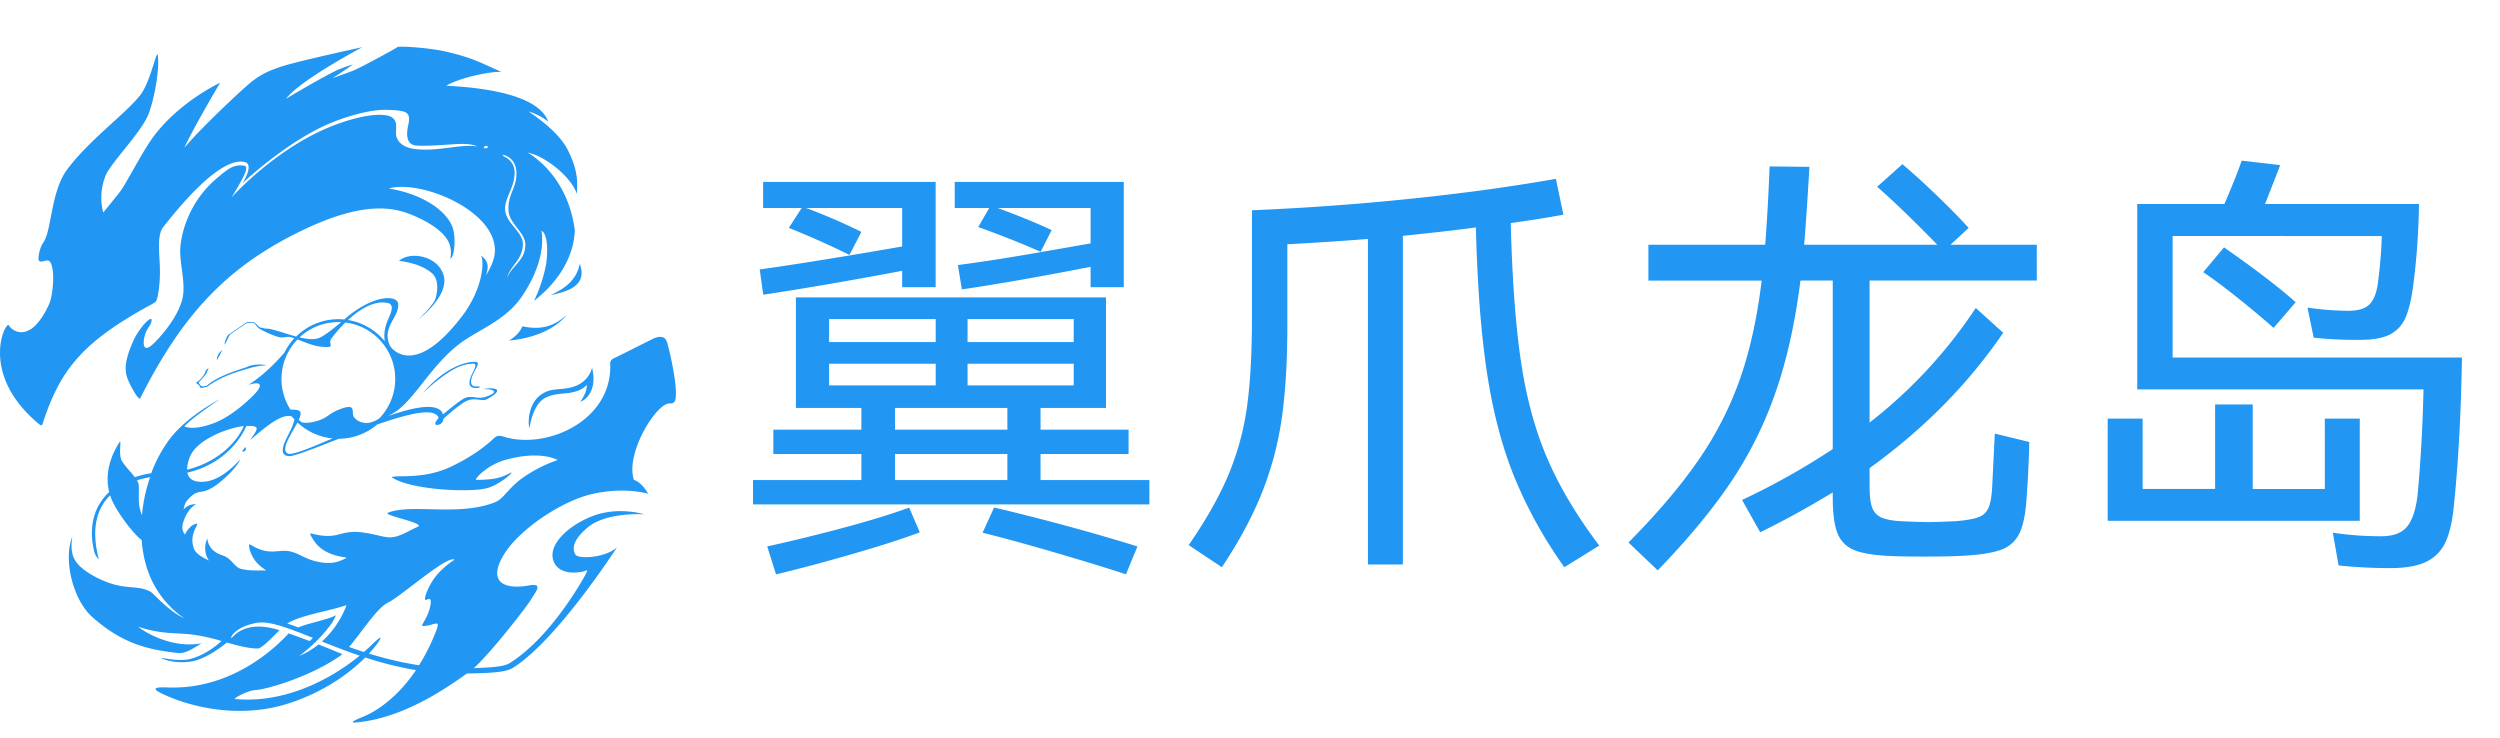
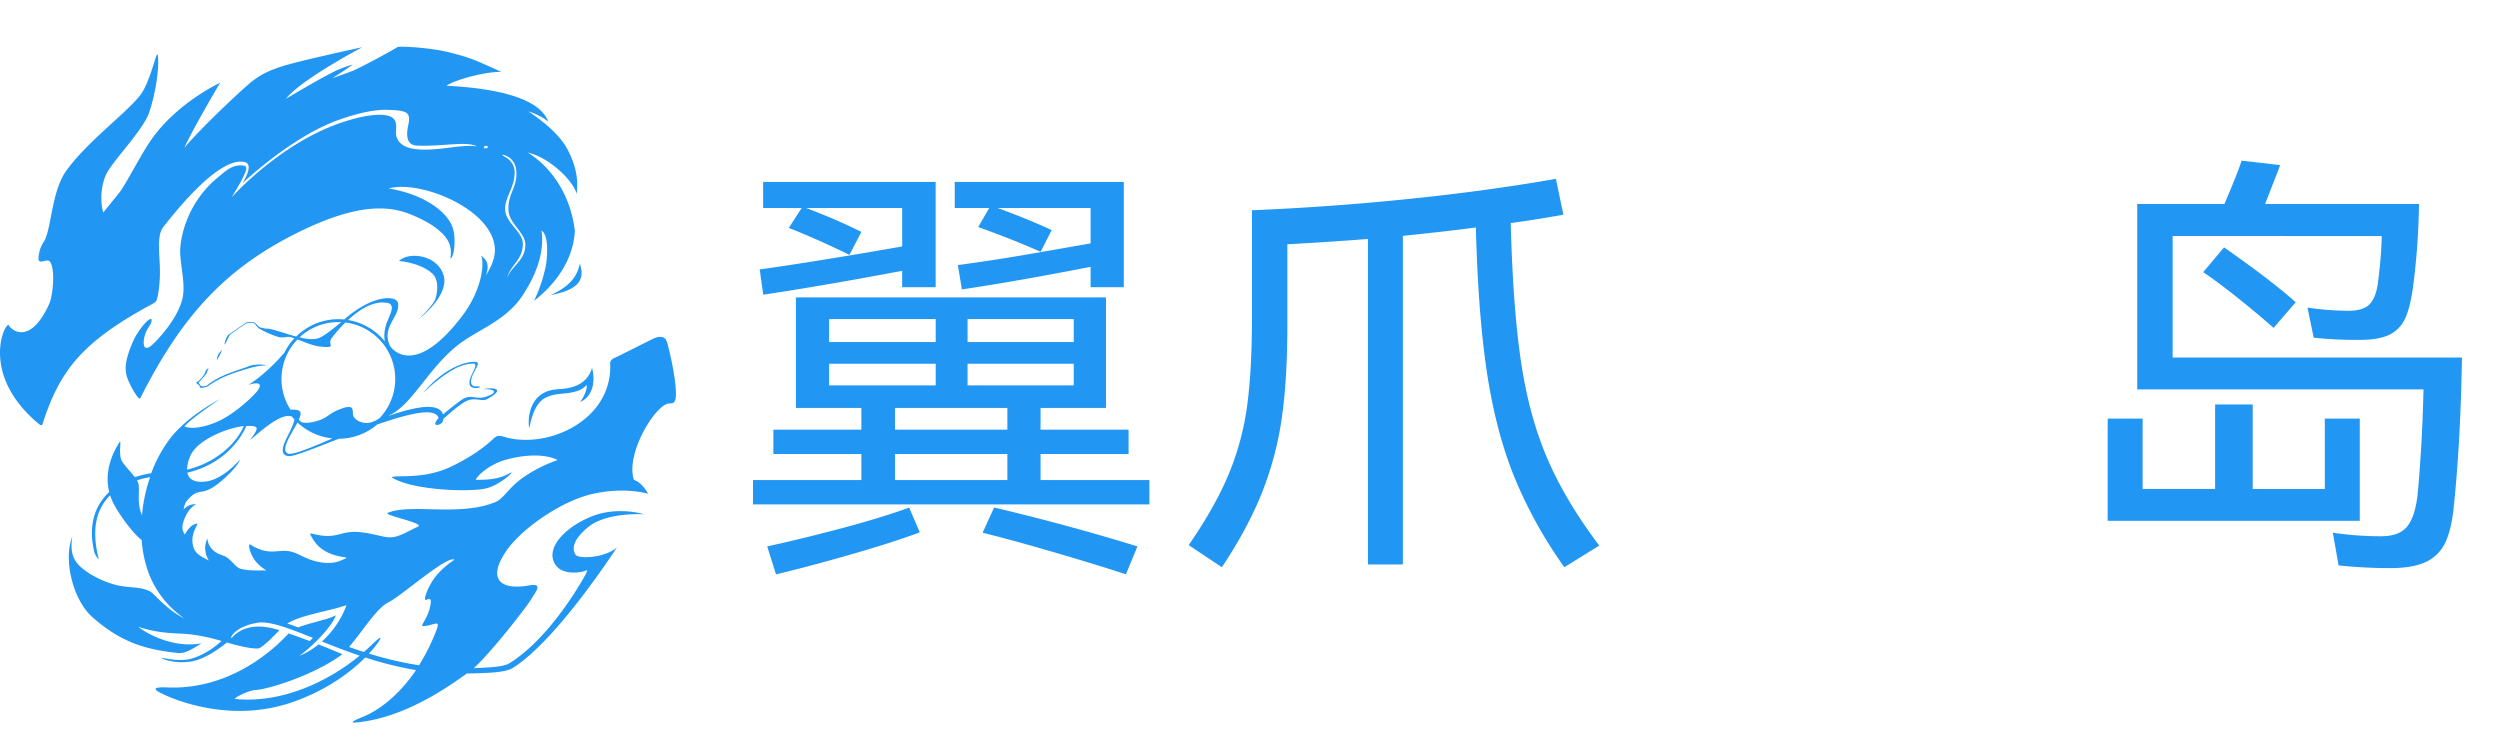
<svg xmlns="http://www.w3.org/2000/svg" viewBox="0 0 1582.31 467.19">
  <defs>
    <style>.a{fill:#2196f3;}</style>
  </defs>
  <path class="a" d="M137.38,227.78c.39-.45,2.41-4.37,2.66-4.9s1.43-2.19-.66-.19S137,228.23,137.38,227.78Z" />
  <path class="a" d="M130.07,235c-.5,2.44-4.16,6.24-5.31,6.72-2,.84,1.87,1.65,1.66,2.93-.28,1.7,4.57.21,4.91,0,8.94-6.66,19.71-9.61,26.09-11.48a43,43,0,0,1,10.81-1.94c1.44-.16-6.18-1.43-11.22.75-3.53,1.53-17.8,5.08-25.72,11.79-1.19,1-4.11.94-4.41.17-.53-1.36-1.63-1.27-.92-2.09,3.94-4.18,5.33-6.12,5.21-6.62s.83-1.33.75-2C131.87,232.82,130.29,234.22,130.07,235Z" />
  <path class="a" d="M348.42,186.78c22.25-4,20.62-13.25,18.62-19.87C365.54,173.41,362.29,180.66,348.42,186.78Z" />
  <path class="a" d="M265,202s19.25-14.5,15.88-27.37-21.38-15.88-28.38-9.5c8,.87,16.13,3.5,21,7.87,4.41,4,3.5,11.5,2.13,16C274.36,193.3,265,202,265,202Z" />
-   <path class="a" d="M358.67,199.41c-7.88,6.87-15.88,9.75-28,7.12-2.38,5.75-8.5,9-8.5,9S346.17,214.41,358.67,199.41Z" />
-   <path class="a" d="M154.06,284.54c-.46.38-1.31,1.93.4,1.18.92-.5,1.6-1.12,1.1-2.29S154.79,283.93,154.06,284.54Z" />
  <path class="a" d="M342.85,249.47c-9.23,6-8.62,19.56-7.81,21.56.69-3.81,2.94-16.06,10.69-19.56,6.06-2.74,10.62-1.94,16.06-3.06,3-.63,6.56-1.56,9.63-4.81.12,3.18-1.5,6.93-4.13,10.81,7-3.06,10-11.44,7.44-21.63-1.38,5.38-5.44,10.13-12.19,12.13C354.27,247.36,349.79,245,342.85,249.47Z" />
  <path class="a" d="M422.17,216.53c-1.5-5-6.75-3-8-2.5s-24.25,12.25-25.75,12.75a4.55,4.55,0,0,0-2.25,2.5c2.25,37-40.5,55.75-67.75,47-3.11-1-4.42,0-5.42.76s-8.83,9.24-26.83,18-34.84,5.34-38.34,7c12.5,8.33,49.91,9.66,60.17,7,9-2.34,19.28-12.18,14.5-9.5-5.67,3.16-11.08,4.2-21.33,4.16-.17-1.16,7.23-9.53,19.25-12.79,22.25-6,32.5.25,32.5.25a91.93,91.93,0,0,0-21,10.5c-10,6.75-12.88,13.87-18.38,16.12-22.81,9.33-53.12.75-68,6.75-3.79,1.53,24.19,6.57,18.88,8.88-4.38,1.9-7.55,4-12,5.62-7.5,2.75-11-.56-23.63-2.12-10.12-1.25-13.79,2.19-20.62,2.29-11,.17-14.44-4.84-9.75,2.58,7.41,11.75,23,10.37,20.62,11.5-4.87,2.38-9,4.13-18,2.25-7.65-1.59-11.24-4.95-16.75-6.37-8.25-2.13-13.25,3.37-25.87-4.5-1.72-1.07-.43,5.64,3.12,10.25a24.16,24.16,0,0,0,7.13,6.12c-6.85,0-11,.28-16.25-1-3.94-1-6.08-6.82-11.5-8.5-12.92-4-8.17-15.67-10.59-8.17a14.09,14.09,0,0,0,1.92,11.42c-4.92-2.55-8.43-4.17-9.75-8.25-3.42-10.59,6.75-17.42,0-14.42-2,.9-4.58,4.08-5.42,6.25-2.41-3-1.65-6.27-.91-8.42,4-11.75,11.16-10.92,6.25-10.75a9.36,9.36,0,0,0-6.25,3.34c.53-3,1.24-4.58,2.33-5.84,8.67-10,8.17,0,23.83-14.17C151,294.66,152,290.7,152,290.7s-10.28,12.45-21.33,14c-6.87,1-11.18-.91-12.09-5.56,22.65-5.2,33.75-21,37.3-29.48,2.33-.16,6.94-.32,6.54,1.87-.72,3.86-8.21,10.65-.34,3.84,13.9-12,19.35-12.82,22.64-11.76.52.65,1.07,1.28,1.64,1.89-.62,3.53-3.7,9.29-4.19,10.28-1.75,3.5-6.75,12.75,1,12.92,3.32.07,16.17-5.11,31.34-11a37.63,37.63,0,0,0,24.17-9c12.88-4.48,24.85-7.9,31.9-7.72,6.63.17,7,3.58,7,3.58a15.61,15.61,0,0,0-1.83,2.55c-1.25,2.83,2.54,1.9,3.67.7a3.46,3.46,0,0,0,1.16-2.62s8.25-7.79,13.92-11,10.5.23,13.73-1.54c15.81-8.69-2.5-6.88-2-6.29,3.67-.34,11.79,1.1,1.35,4.73-6.07,2.11-9.25-1.82-14.77,1.6-3.74,2.32-12.5,9.67-12.5,9.67s-.25-3.84-6.75-4.67-16.72,1.73-28,5.66l1.9-1c14-7.36,23.4-28.7,42-43.67,12.17-9.79,30.54-15.29,41.29-31.67,9.86-15,13.75-28.87,12-41,4.75,2.63,3.79,17.39,2.5,23.25A95,95,0,0,1,338,190.41C355.17,177,363.17,161,363.83,145.87,360.67,121.37,347.67,105,334,96.53c13.29,3,28.79,17.5,31,26.25,1.13-9.87-.59-17.81-5.5-27.62-5.37-10.75-17.87-19.75-25-24.63A37.27,37.27,0,0,1,347,77c-4.75-13-26.46-20.75-64.46-22.75,5.63-3.87,25-9,34.75-8.75-15.12-6.83-18.48-8.68-32.5-12.25-11.46-2.91-29.46-4.08-33-3.58-2.66,1.83-23.33,13-28.16,15-3.27,1.35-13.34,4.83-13.34,4.83s6.67-4,13-8.66a69.65,69.65,0,0,0-13.71,5.43C199.5,51.53,188.83,57.87,181,62.53c9.17-12,48.33-32.66,48.33-32.66s-41,8.83-51.5,12.33-14.33,6.33-18.33,9.33-30.33,27.34-42.83,42c5.66-12.5,22.66-41.16,22.66-41.16s-27.16,12.5-43.66,36.16c-6.58,9.44-16.17,28.34-19.84,33s-10.5,13-10.5,13a37.53,37.53,0,0,1,1.34-23C69.93,103,90.42,83,94.41,71.17,98.67,58.53,100.67,43.7,100,35.7,99.44,28.93,95.77,51,88.92,60c-8.75,11.5-33.2,29.12-46.75,47.75-10,13.75-9.43,38.3-14.75,45.75-2.5,3.5-3.88,11-2.5,11.75,2.13,1.17,5.17-1.85,6.87.63C35,170.66,33.63,187,31,192.7,18.67,219.37,6.69,208.38,5.67,206,4,202.2-13.83,235.7,23.83,267.7c3.26,2.76,2.81,1.36,4-2.17,10-29.5,22.84-46.5,57.34-66.83,10.91-6.43,12.66-6.67,13.66-8.17s2.74-10.67,2.34-21.83c-.34-9.33-1.8-19.95,2.16-25,31.59-40.25,45.84-42.79,51.92-41,5.69,1.68-1.75,13.25-1.75,13.25s30.34-28.88,59.79-39.67c13.42-4.91,24.2-7,31.63-6.75,13.37.38,15.25,1.5,13.37,10.25-1.2,5.6-1.12,12.09,5.63,12.38,16.31.7,31.29-3.08,38,.54-10.67-1.71-25.39,3.52-39.67,1.58-8.17-1.11-11.9-5.65-11.62-10.75.25-4.68.75-9.22-6-10.5-5.3-1-15.45-.17-31.13,5.5-38,13.75-67,46.5-67,46.5,11.5-18.58,10.29-19.91,7.38-20.25-6.56-.75-10.34,2.84-16.09,7.59-18.14,15-23,35-23.66,44.33-.7,9.69,3.69,22.65,1.33,32.33-3.17,13-15.32,25.62-18.33,28.5-7.67,7.34-6.67-2.33-5-6.66,1.57-4.09,3.59-5.17,3.83-8,.33-4-8.21,4.79-12.17,14.16-6.33,15-4.5,19.84-1.5,26.17,1.92,4,5.73,10.37,6.5,8.83,26.17-51.83,53.5-81.83,99.34-104.66s64.7-15.21,77.37-9.21c10,4.72,16.11,10.11,18.54,15.21a16.33,16.33,0,0,1,.92,10.25c2.38-.32,3.75-11.67,1.83-18.59-2.84-10.26-17.33-21.83-40.75-25.75,18.75-5.25,60.25,10.92,66.42,33.42,2,7.41.08,13.33-4.83,21.58,2-6.33,1.08-9.16-3.17-12.58,2.33,4.67.68,21.55-11.83,38.17-29.38,38.66-43.84,21.91-45.63,19.29-6.12-12.13,6.63-19,4.88-27.38-1.08-5.14-16.25-5.12-33.63,10.13l-.36.31c-1.23-.12-2.49-.19-3.76-.19a37.68,37.68,0,0,0-26.66,11c-5.53-1.51-11.48-3.67-16.84-4.88a17.62,17.62,0,0,0-2.8-.15c-.72-.26-3.58-.85-3.58-.85s-3.06-3.19-3.69-3.25-3.93-.13-4.56.19-10.71,7.31-11.46,7.81-2.79,5.12-2.29,6.25c1-1.58,2.55-5.19,3.08-6s10.22-7.28,10.82-7.57a17.37,17.37,0,0,1,4.32-.18c.58.06,2.44,2.67,3.16,3.34,0,0,0,0,0,0l0,0a.38.38,0,0,0,.11.05,60.51,60.51,0,0,0,12.08,5.38c3.41,1,5.78-.32,7.75.13.82.19,1.74.47,2.72.8a37.94,37.94,0,0,0-6.17,8.95c-2.51,3-11.92,13.7-22.89,20.54,9.17-2.83,8.17,1,4.84,4.83-2.48,2.86-14.75,15-27,19.5-8.75,3.25-14.67,3.42-18.38,2,4.38-5.25,22.63-17.37,22.63-17.37s-20.75,10.62-31.75,25.12a85.91,85.91,0,0,0-11.84,21.84,60.55,60.55,0,0,0-10.39,2.52c-2.34-3.16-5.91-6.61-8.11-10.1-2.66-4.25.15-14.86-1.75-11.84-8.3,13.22-8.18,24.09-6.36,31.33-8.65,8.05-13.37,20.13-9.68,36.88a10.41,10.41,0,0,0,3.13,5.75c-5.25-20.05-.89-32.66,7.14-40.56a33,33,0,0,0,1.36,3.52c3.47,7.67,13,20.58,18.61,24.8a75,75,0,0,0,4.55,21.28,61.28,61.28,0,0,0,22.46,28.32c-11-5.26-19-15.59-21.62-17-5.63-3-10.94-2.22-18.38-3.5C68.47,369.6,57.26,364.5,51,358.78c-5.74-5.27-6.39-11-5.25-19C40,353.91,46,379.53,58.42,390.53c18.33,16.3,34.16,20.64,54.37,22.79,4.38.46,8.9-2.52,14.75-6.16-18.5,3.5-36-7-40-10.46,14.5,4.75,23.22,3.76,33.42,4.84a118.7,118.7,0,0,1,19.24,4.16c-2.77,2.58-9.93,8.59-19.18,11.21-7.92,2.24-19.25-.94-19.06-.5s8.55,4,19.18,2.25c8.71-1.43,18.64-8.88,22.49-12,3.44,1,6.81,1.89,10.06,2.61,5.19,1.14,9.58,1.4,10.4,1,3.82-2,8.74-7.36,12.78-11.38-23.34-7.49-30.05,5.77-30.54,4.91s3.42-7.44,16.5-9.62c7.73-1.29,19.8,3.39,35.2,9.55-.55.59-1.24,1.29-2.05,2-3.56-1.34-7.84-2.9-13.3-4.83-13.43,14.61-40,35-75.1,34.26-2.5-.05-14.5-1-6.25,3.25,12.78,6.58,47,18.37,82.63,6.37,23.51-7.91,38.82-20.24,47.23-28.65a220.39,220.39,0,0,0,32.09,8c-15.5,23-32.47,29.07-33.82,29.65-1.75.75-10,4-4.25,3.5,31.05-2.7,59.3-23.24,70.29-31,11.18-.26,23.92-.37,28.87-3.43,25.17-15.54,58.46-64.71,66.09-76.34-8.13,6.88-24.38,7.25-26.13,4.63-1.28-1.92-4-7.75,7.88-17.5s35.5-8.13,35.5-8.13-16.38-5.25-33,1.25c-15.76,6.17-29.63,19.38-23.59,30,4.65,8.18,18,5.25,19.34,4.5,2.25-1.25.54,1.67-.63,3.75s-21.52,38.84-47.53,54.84c-4.26,2.62-16.13,2.66-22.46,3.07,11.41-10.28,34.54-40.23,36.37-43.66,2-3.75,8.5-10.5-1.25-8.75-16.54,3-27-2.5-15.25-20.75,9.26-14.39,35.25-32.75,55.75-37.25s34.75,0,34.75,0-3.75-7.25-9-8.75c-5.25-15.75,12-45.25,21.25-48.25,1.71-.55,4.75,1,5.25-4C428.59,242.28,423.67,221.53,422.17,216.53ZM307.5,93.82c-.59-.13-1.09.24-1.25-.1s.21-1,.76-1.29,1.48-.15,1.71.41S308.24,94,307.5,93.82Zm12.42,4.63s6.51,1.92,6.91,10.33c.5,10.42-5.53,13.6-5,24.42.42,8.42,10.67,14,10.67,21.58,0,10.21-8.29,13-11.58,21.09,2-7.88,10-11.38,10-21.46,0-7.63-10.13-12.71-11.13-20.88s6.31-14.66,5.92-25.08a10.71,10.71,0,0,0-5.9-9C318.26,98.57,316.67,97.2,319.92,98.45ZM182,287c-4.56-2.61,2.57-12.46,6.27-19.61a37.69,37.69,0,0,0,22.18,10.09C196.06,283.64,184.49,288.46,182,287Zm63.29-95.25a3,3,0,0,1,2.63,3.63c-.4,4.81-5.63,10.37-4.5,19.75a5.91,5.91,0,0,0,.19,1,37.86,37.86,0,0,0-23.33-13.58C227.79,195.59,236.94,190,245.29,191.78Zm-31.12,12.09c.6,0,1.2,0,1.8,0-3.93,3.33-9.71,8-13.3,9.75-3.32,1.66-8,1.17-13.09-.08A35.89,35.89,0,0,1,214.17,203.87Zm-25.91,11c4.51,1.69,10,4.06,14.53,4.53,11,1.12,4-1.19,7.13-5.38a91.46,91.46,0,0,1,8.67-9.88,36,36,0,0,1,21.69,60.49,16.85,16.85,0,0,1-2.68,1.66l-2.51,1c-5.63,1.56-10.1-1.33-11.36-3.77-1.4-2.72,2.27-8.8-9.06-4.3-6.42,2.55-7,4.86-12.67,6.83-4.36,1.54-10.18,2.25-11.68.8-.42-.37-.82-.75-1.21-1.13,1-2.21,1.49-4,.89-5.08-.71-1.24-3.59-1.42-6.12-1.32a35.92,35.92,0,0,1,4.38-44.42Zm-67.93,74c4.12-10.12,22.74-17.93,34-19.16-5.48,12.38-19,23.52-35.9,27.57A22.38,22.38,0,0,1,120.33,288.87ZM89.86,326.06a25.27,25.27,0,0,1-2-9.52c-.13-2.89.25-8-.16-10.09a8.67,8.67,0,0,0-1-2.47A64.91,64.91,0,0,1,95,302,101.49,101.49,0,0,0,89.86,326.06Zm58.93,116.35c-1.62-.16,8-5.38,12.63-5.63,8-.43,35.41-8.86,53.25-21.25a17.46,17.46,0,0,0,2-1.54c-5.63-2.25-9.52-3.92-15.12-6.11a46.66,46.66,0,0,1-12.22,7.28c7.5-5.13,20.88-18.5,23.25-25.75-5,2.8-16.3,4.66-23.79,7.7-2.45-.92-4.79-1.75-7-2.49,9.25-5.5,24-7.21,37.54-11.59a58.63,58.63,0,0,1-15.59,23c7.34,2.93,15.34,6.05,23.91,8.95C206.26,432.43,177.38,445.17,148.79,442.41ZM272.92,369c-4,7.09-4.75,11.5-3.09,10.67s3.09-.92,2.84,1.58c-1,9.66-7.25,15-5,15,6.54,0,11.5-5,8.5,2.75a129.24,129.24,0,0,1-10.95,22.07,221.16,221.16,0,0,1-31.72-7.41,74.66,74.66,0,0,0,5.29-6.28c.75-1,5.59-8-3.12.37q-2.59,2.5-5.37,4.9-4.83-1.55-9.38-3.17c8.12-9.4,17.62-24.64,24.5-28,8.75-4.25,37.25-30,42.25-27.25C287.67,354.28,278,360.1,272.92,369Z" />
  <path class="a" d="M298.29,244.87c2.92,2,9.13-.59,3-.29-3.38.16-4-2.79-2.08-7.34,1.16-2.71,4.71-7.58,2.54-8.08-4.37-1-19.38,2.21-33.54,19-2.29,2.71,6.2-6.67,16.79-13.17,4.71-2.89,8.88-4.58,14.29-4.87,3.87-.21-.5,5.87-1.46,8.75C297.13,240.85,296.42,243.58,298.29,244.87Z" />
  <path class="a" d="M658.59,287.33v16.52h68.88v15.4H476.59v-15.4h68.6V287.33H489.47v-15.4h55.72V258.21H503.75v-70H700v70H658.59v13.72h55.72v15.4ZM571,131.65H510.19a377.73,377.73,0,0,1,35,15.12l-7.56,14.56q-19.32-9.51-38.36-17.08l8.12-12.6H483V115.13h109.2v66.64H571V171.41q-49,9.24-87.92,15.12l-2.24-16Q514.67,165.82,571,156Zm-85.4,214.2Q509.63,340.53,534,334t41.44-12.74l6.72,15.68q-17.35,6.44-43.68,14t-47.32,12.6ZM592.23,216.49V201.93H524.75v14.56Zm0,13.72H524.75v13.72h67.48Zm45.36,28H566.47v13.72h71.12Zm0,29.12H566.47v16.52h71.12ZM626.11,131.65H604.27V115.13h107v66.64h-21V168.89q-49,9.53-81.48,14.28l-2.52-15.4q21-2.79,43.82-6.72t28.7-5l11.48-2v-22.4h-58.8q20.45,7.56,34.16,14l-7,13.72q-17.64-7.83-39.48-15.68Zm-13.72,84.84h67.2V201.93h-67.2Zm0,13.72v13.72h67.2V230.21Zm16.8,91q47.32,11.21,90.72,24.64l-7.28,17.64q-17.93-5.88-45.22-13.86t-45.5-12.46Z" />
  <path class="a" d="M990.11,359a283.72,283.72,0,0,1-31.78-57.4q-11.62-28.83-17.22-65.94t-7-91.7q-16.51,2.25-46.2,5.32v208H865.79V151.25q-25.75,2-51,3.36v51.8q0,32.76-3.36,57.12a207.92,207.92,0,0,1-12.32,47.32q-9,23-25.76,48.16l-21-14q16.8-24.36,25.34-44.94a173.14,173.14,0,0,0,11.62-43q3.07-22.39,3.08-56v-68q49-2,99.12-7.14t93.24-12.74l4.76,22.68q-13.44,2.52-33.32,5.32,1.39,54,6.58,88.34t16.66,60.9q11.47,26.61,32.76,54.88Z" />
-   <path class="a" d="M1289.15,177.57H1183.31v89.88a304.63,304.63,0,0,0,67.2-72.52l17.36,15.68q-33,48.45-84.56,85.68v11.76q0,8.68,1.54,13a10.65,10.65,0,0,0,5.6,6.3q4.07,2,12.46,2.52,11.76.57,17.64.56,5.6,0,17.36-.56,9.79-.84,14.28-2.52a10.64,10.64,0,0,0,6.3-5.74q1.82-4,2.38-12.74l1.68-34.44,21.84,5.32q-.56,21.84-2,38.92-1.12,13.17-4.76,19.88a20.23,20.23,0,0,1-11.48,9.52q-7.85,2.81-23,3.64-8.4.56-24.92.56-16.8,0-25.2-.56-13.44-.84-20.3-3.92a18.42,18.42,0,0,1-9.8-10.5q-2.94-7.41-2.94-22.26v-3.36q-23,14-45.92,25.2l-11.48-20.44a450,450,0,0,0,57.4-32.2V177.57h-20.44q-5,39.48-15.4,69.72A246.77,246.77,0,0,1,1096,304.41Q1078,331.29,1049.19,361l-18.48-17.64q27.72-28,44.52-52.5a216.91,216.91,0,0,0,26.18-51.38q9.38-26.88,13.58-61.88h-71.68V154.89h73.92q1.68-21.27,2.8-49.56l25.2.28q-2.24,37.53-3.36,49.28h84.28q-23.24-23.79-38.08-36.68l16-14.28q8.68,7.29,20.86,18.9T1246,144.25l-11.48,10.64h54.6Z" />
  <path class="a" d="M1471.43,264.93h22.12v64.68H1334V264.93h22.12v44.52H1402V256h23.8v53.48h45.64Zm-96.32-38.64h183.12q-.84,51.81-5,92.68-1.39,15.4-5.32,23.94a25.41,25.41,0,0,1-12.18,12.6q-8.26,4.07-23.1,4.06a320.89,320.89,0,0,1-32.48-1.68l-3.64-20.72a207,207,0,0,0,30.52,2.24q12,0,16.94-6.72t6.3-20.72q2.8-30.51,3.64-65.52H1352.71V129.13h55.16q7.85-18.19,10.92-27.44l24.36,2.8c-.93,2.62-1.59,4.39-2,5.32q-6.43,16.53-7.56,19.32h97.44a444.6,444.6,0,0,1-3.36,49.28q-1.68,14.28-4.9,22a21.38,21.38,0,0,1-9.94,11.2q-6.72,3.51-19.32,3.5a246.83,246.83,0,0,1-29.12-1.4l-3.92-19a190.67,190.67,0,0,0,25.76,2q10.08,0,14-4.62t5-14.42q2-16,2.24-28.28H1375.11ZM1439,207.53q-9.79-8.67-22.4-18.76t-22.12-16.52l13.16-15.68q29.69,20.73,45.36,34.72Z" />
</svg>